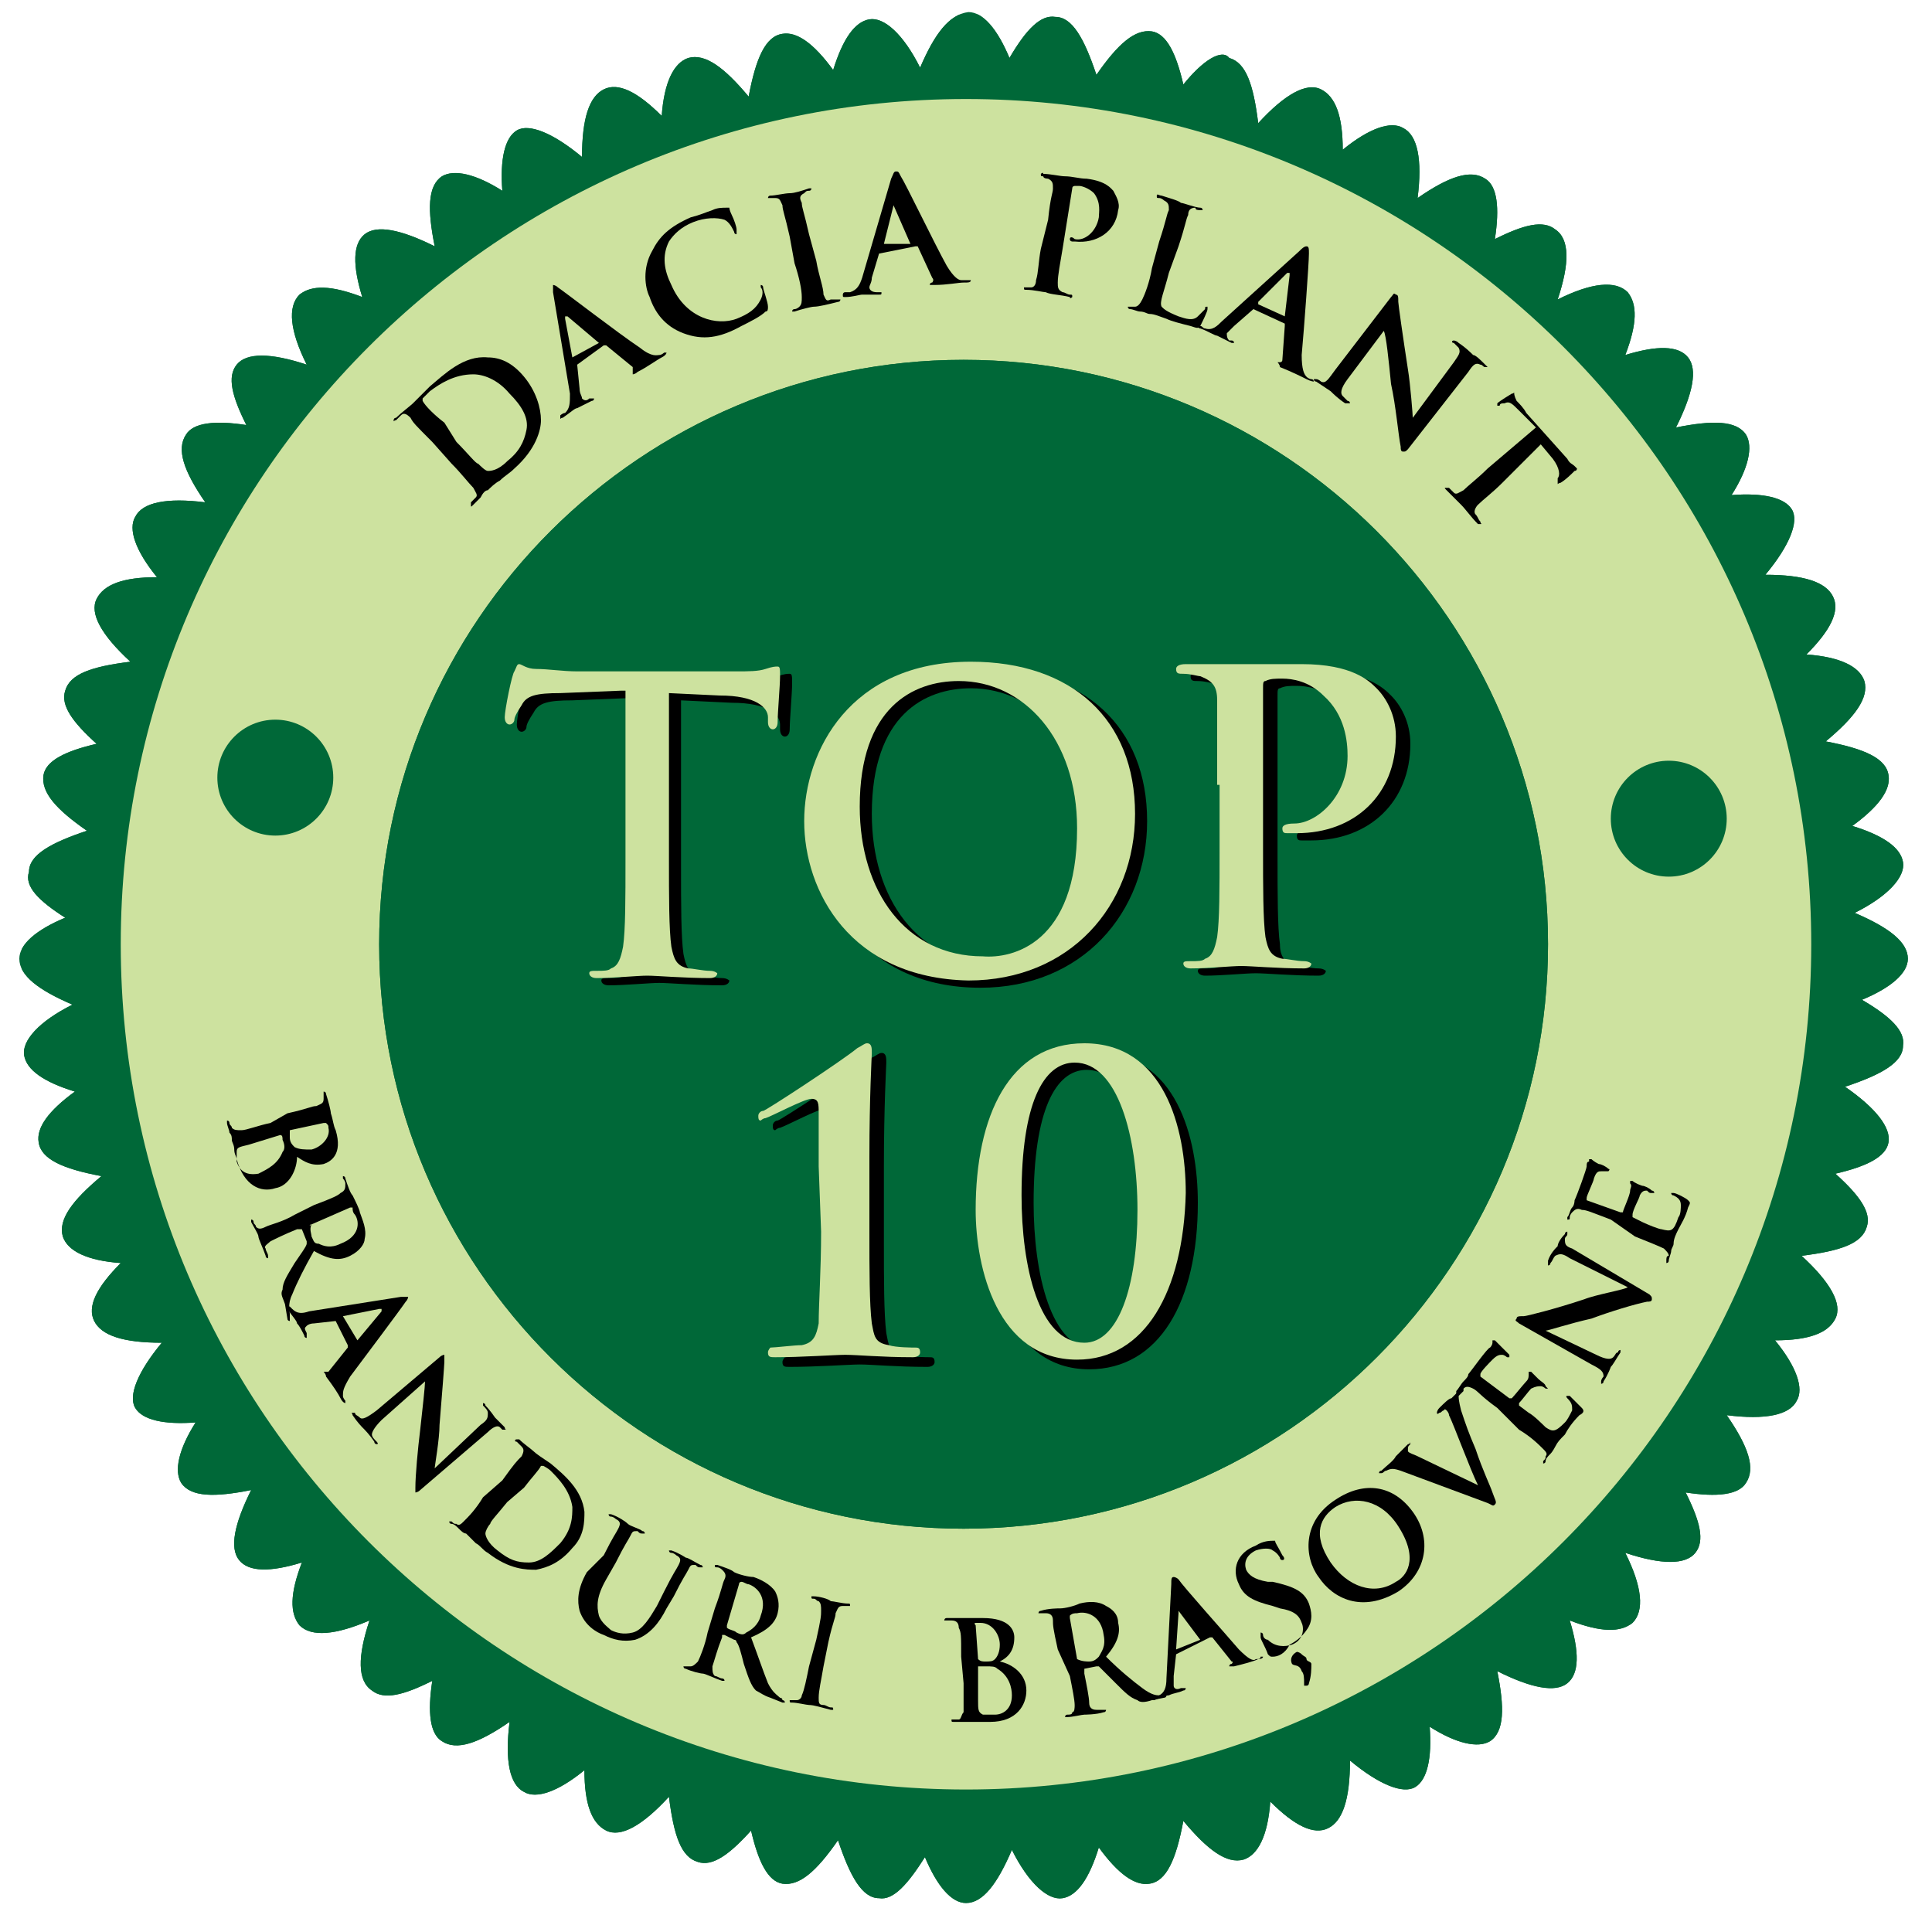
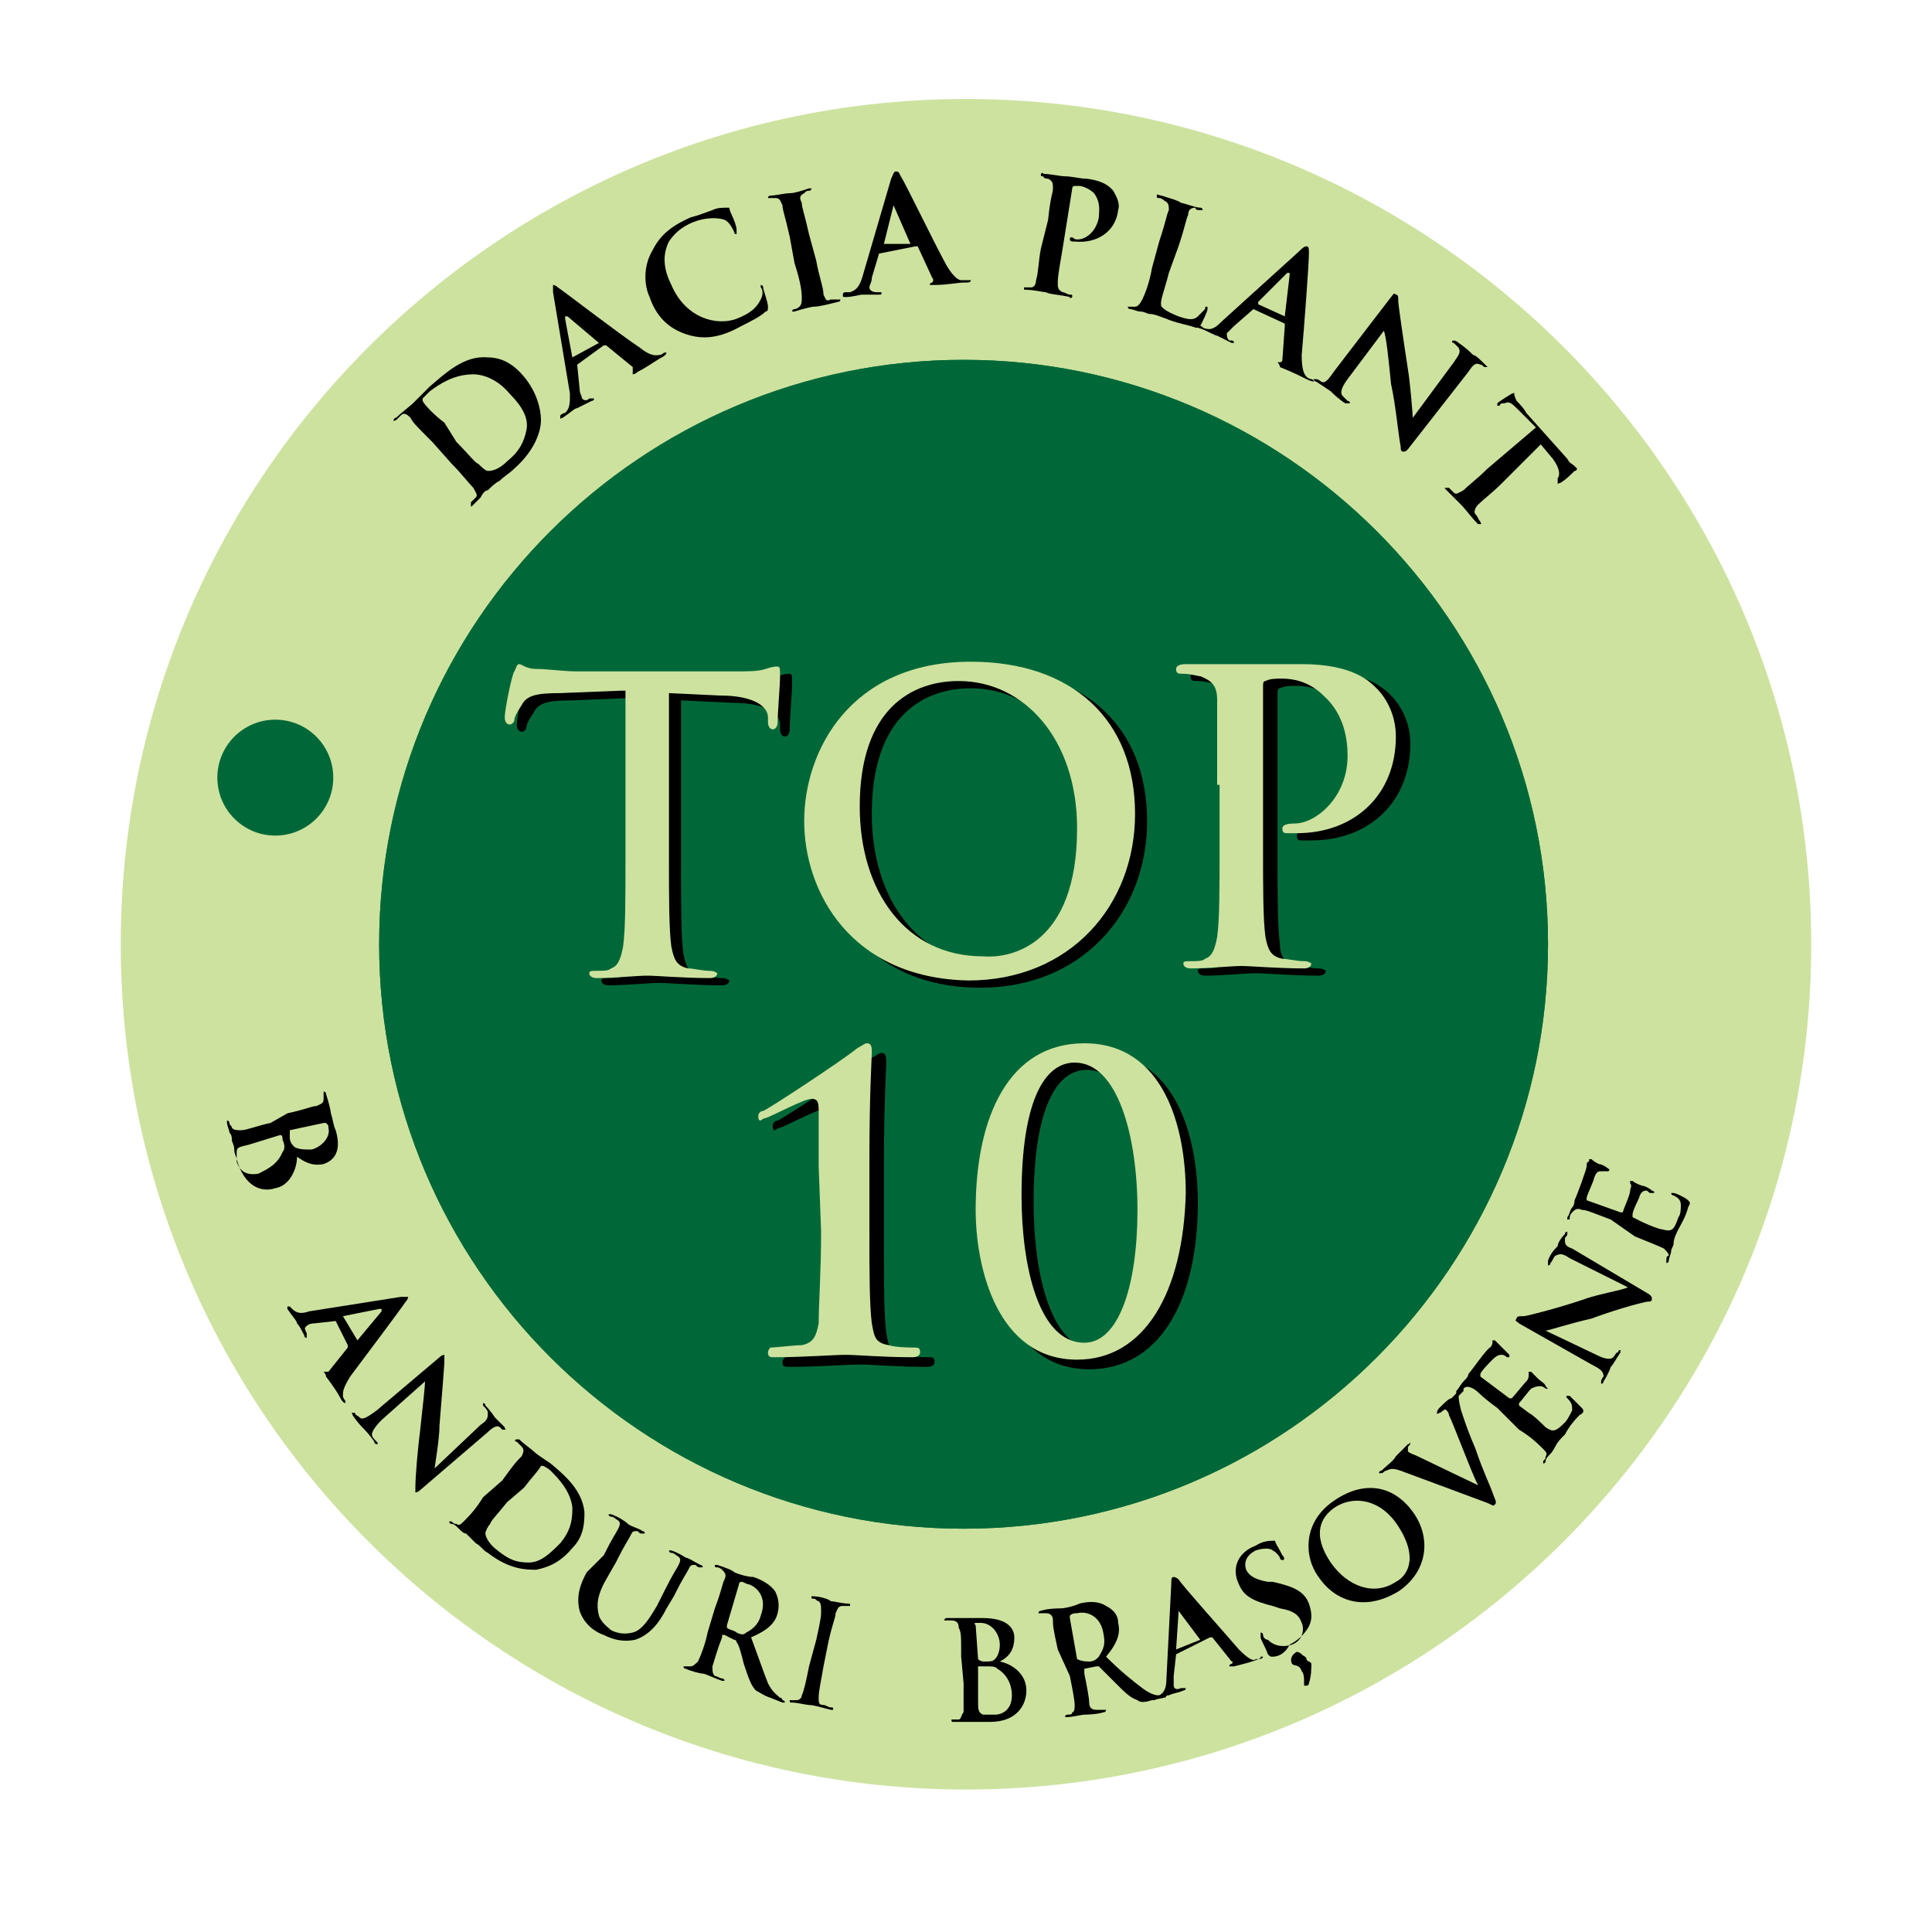
<svg xmlns="http://www.w3.org/2000/svg" xmlns:xlink="http://www.w3.org/1999/xlink" version="1.1" id="Layer_1" x="0px" y="0px" viewBox="0 0 80 80" style="enable-background:new 0 0 80 80;" xml:space="preserve">
  <style type="text/css">
	.st0{clip-path:url(#SVGID_2_);fill:#006838;}
	.st1{fill:#CDE29F;}
	.st2{clip-path:url(#SVGID_4_);fill:#006838;}
	.st3{fill:#006838;}
</style>
  <g>
    <g>
      <defs>
-         <path id="SVGID_1_" d="M38.1,2.8c-0.7-1.4-1.5-2.1-2.1-2c-0.6,0.1-1.1,0.8-1.5,2.1c-0.8-1.1-1.5-1.6-2.1-1.5     c-0.7,0.1-1.1,1-1.4,2.6c-1-1.2-1.8-1.8-2.5-1.6c-0.6,0.2-1,1-1.1,2.4c-1-1-1.8-1.4-2.4-1.1c-0.6,0.3-0.9,1.2-0.9,2.8     c-1.2-1-2.2-1.4-2.7-1.1c-0.5,0.3-0.7,1.2-0.6,2.5c-1.1-0.7-2-0.9-2.5-0.6c-0.6,0.4-0.6,1.4-0.3,2.9c-1.4-0.7-2.4-0.9-2.9-0.5     c-0.5,0.4-0.5,1.3-0.1,2.6c-1.3-0.5-2.1-0.5-2.6-0.1c-0.5,0.5-0.4,1.5,0.3,2.9c-1.5-0.5-2.5-0.5-2.9,0c-0.4,0.5-0.2,1.3,0.4,2.5     c-1.3-0.2-2.2-0.1-2.5,0.4c-0.4,0.6-0.1,1.5,0.8,2.8c-1.6-0.2-2.6,0-2.9,0.6c-0.3,0.5,0,1.4,0.9,2.5c-1.4,0-2.2,0.3-2.5,0.9     c-0.3,0.6,0.2,1.5,1.4,2.6c-1.6,0.2-2.5,0.5-2.7,1.2c-0.2,0.6,0.3,1.3,1.3,2.2c-1.3,0.3-2.1,0.7-2.2,1.3     c-0.1,0.7,0.5,1.4,1.8,2.3c-1.5,0.5-2.4,1-2.4,1.7C1,36.7,1.6,37.3,2.7,38c-1.2,0.5-1.9,1.1-1.9,1.7c0,0.7,0.8,1.3,2.2,1.9     c-1.4,0.7-2.1,1.5-2,2.1c0.1,0.6,0.8,1.1,2.1,1.5c-1.1,0.8-1.6,1.5-1.5,2.1c0.1,0.7,1,1.1,2.6,1.4c-1.2,1-1.8,1.8-1.6,2.5     c0.2,0.6,1,1,2.4,1.1c-1,1-1.4,1.8-1.1,2.4c0.3,0.6,1.2,0.9,2.8,0.9c-1,1.2-1.4,2.2-1.1,2.7c0.3,0.5,1.2,0.7,2.5,0.6     c-0.7,1.1-0.9,2-0.6,2.5c0.4,0.6,1.4,0.6,2.9,0.3c-0.7,1.4-0.9,2.4-0.5,2.9c0.4,0.5,1.3,0.5,2.6,0.1c-0.5,1.3-0.5,2.1-0.1,2.6     c0.5,0.5,1.5,0.4,2.9-0.2c-0.5,1.5-0.5,2.5,0.1,2.9c0.5,0.4,1.3,0.2,2.5-0.4c-0.2,1.3-0.1,2.2,0.4,2.5c0.6,0.4,1.5,0.1,2.8-0.8     c-0.2,1.6,0,2.6,0.6,2.9c0.5,0.3,1.4,0,2.5-0.9c0,1.4,0.3,2.2,0.9,2.5c0.6,0.3,1.5-0.2,2.6-1.4c0.2,1.6,0.5,2.5,1.2,2.7     c0.6,0.2,1.3-0.3,2.2-1.3c0.3,1.3,0.7,2.1,1.3,2.2c0.7,0.1,1.4-0.5,2.3-1.8c0.5,1.5,1,2.4,1.7,2.4c0.6,0.1,1.2-0.6,1.9-1.7     c0.5,1.2,1.1,1.9,1.7,1.9c0.7,0,1.3-0.8,1.9-2.2c0.7,1.4,1.5,2.1,2.1,2c0.6-0.1,1.1-0.8,1.5-2.1c0.8,1.1,1.5,1.6,2.1,1.5     c0.7-0.1,1.1-1,1.4-2.6c1,1.2,1.8,1.8,2.5,1.6c0.6-0.2,1-1,1.1-2.4c1,1,1.8,1.4,2.4,1.1c0.6-0.3,0.9-1.2,0.9-2.8     c1.2,1,2.2,1.4,2.7,1.1c0.5-0.3,0.7-1.2,0.6-2.5c1.1,0.7,2,0.9,2.5,0.6c0.6-0.4,0.6-1.4,0.3-2.9c1.4,0.7,2.4,0.9,2.9,0.5     c0.5-0.4,0.5-1.3,0.1-2.6c1.3,0.5,2.1,0.5,2.6,0.1c0.5-0.5,0.4-1.5-0.3-2.9c1.5,0.5,2.5,0.5,2.9,0c0.4-0.5,0.2-1.3-0.4-2.5     c1.3,0.2,2.2,0.1,2.5-0.4c0.4-0.6,0.1-1.5-0.8-2.8c1.6,0.2,2.6,0,2.9-0.6c0.3-0.5,0-1.4-0.9-2.5c1.4,0,2.2-0.3,2.5-0.9     c0.3-0.6-0.2-1.5-1.4-2.6c1.6-0.2,2.5-0.5,2.7-1.2c0.2-0.6-0.3-1.3-1.3-2.2c1.3-0.3,2.1-0.7,2.2-1.3c0.1-0.6-0.5-1.4-1.8-2.3     c1.5-0.5,2.4-1,2.4-1.7c0.1-0.6-0.5-1.2-1.7-1.9c1.2-0.5,1.9-1.1,1.9-1.7c0-0.7-0.8-1.3-2.2-1.9c1.4-0.7,2.1-1.5,2-2.1     c-0.1-0.6-0.8-1.1-2.1-1.5c1.1-0.8,1.6-1.5,1.5-2.1c-0.1-0.7-1-1.1-2.6-1.4c1.2-1,1.8-1.8,1.6-2.5c-0.2-0.6-1-1-2.4-1.1     c1-1,1.4-1.8,1.1-2.4c-0.3-0.6-1.2-0.9-2.8-0.9c1-1.2,1.4-2.2,1.1-2.7c-0.3-0.5-1.2-0.7-2.5-0.6c0.7-1.1,0.9-2,0.6-2.5     c-0.4-0.6-1.4-0.6-2.9-0.3c0.7-1.4,0.9-2.4,0.5-2.9c-0.4-0.5-1.3-0.5-2.6-0.1c0.5-1.3,0.5-2.1,0.1-2.6c-0.5-0.5-1.5-0.4-2.9,0.3     c0.5-1.5,0.5-2.5-0.1-2.9c-0.5-0.4-1.3-0.2-2.5,0.4c0.2-1.3,0.1-2.2-0.4-2.5c-0.6-0.4-1.5-0.1-2.8,0.8c0.2-1.6,0-2.6-0.6-2.9     c-0.5-0.3-1.4,0-2.5,0.9c0-1.4-0.3-2.2-0.9-2.5c-0.6-0.3-1.5,0.2-2.6,1.4c-0.2-1.6-0.5-2.5-1.2-2.7C50.6,2,49.8,2.5,49,3.5     c-0.3-1.3-0.7-2.1-1.3-2.2c-0.7-0.1-1.4,0.5-2.3,1.8c-0.5-1.5-1-2.4-1.7-2.4c-0.6-0.1-1.2,0.5-1.9,1.7c-0.5-1.2-1.1-1.9-1.7-1.9     C39.3,0.6,38.7,1.4,38.1,2.8" />
-       </defs>
+         </defs>
      <use xlink:href="#SVGID_1_" style="overflow:visible;fill:#006838;" />
      <clipPath id="SVGID_2_">
        <use xlink:href="#SVGID_1_" style="overflow:visible;" />
      </clipPath>
      <rect x="0.9" y="0.6" class="st0" width="78.3" height="78.3" />
    </g>
    <path class="st1" d="M75,39.1c0,19.3-15.7,35-35,35c-19.3,0-35-15.7-35-35c0-19.3,15.7-35,35-35C59.3,4.1,75,19.8,75,39.1" />
    <g>
      <defs>
        <path id="SVGID_3_" d="M15.7,39.1c0,13.4,10.9,24.2,24.2,24.2c13.4,0,24.2-10.9,24.2-24.2c0-13.4-10.9-24.2-24.2-24.2     C26.6,14.9,15.7,25.7,15.7,39.1" />
      </defs>
      <use xlink:href="#SVGID_3_" style="overflow:visible;fill:#006838;" />
      <clipPath id="SVGID_4_">
        <use xlink:href="#SVGID_3_" style="overflow:visible;" />
      </clipPath>
      <rect x="15.7" y="14.9" class="st2" width="48.5" height="48.5" />
    </g>
    <g>
      <path d="M17.9,18.3c-0.7-0.7-0.8-0.8-0.9-1c-0.2-0.2-0.3-0.2-0.4-0.1c0,0-0.1,0.1-0.2,0.2c-0.1,0-0.1,0.1-0.1,0c0,0,0-0.1,0.1-0.1    c0.2-0.2,0.6-0.5,0.7-0.6c0.1-0.1,0.4-0.4,0.7-0.7c0.6-0.5,1.4-1.3,2.4-1.2c0.5,0,1,0.2,1.5,0.8c0.5,0.6,0.7,1.3,0.7,1.8    c0,0.4-0.2,1.2-1.1,2c-0.2,0.2-0.4,0.3-0.6,0.5c-0.2,0.1-0.4,0.3-0.5,0.4c-0.1,0-0.2,0.1-0.3,0.3c-0.1,0.1-0.2,0.2-0.3,0.3    c-0.1,0.1-0.1,0.1-0.1,0c0,0,0-0.1,0-0.1c0.1-0.1,0.1-0.1,0.2-0.2c0.1-0.1,0-0.2-0.1-0.4c-0.2-0.2-0.5-0.6-0.9-1L17.9,18.3z     M18.9,18.3c0.5,0.5,0.8,0.9,0.9,0.9c0.1,0.1,0.3,0.3,0.4,0.3c0.1,0,0.4,0,0.8-0.4c0.5-0.4,0.7-0.8,0.8-1.3c0.1-0.5-0.2-1-0.7-1.5    c-0.5-0.6-1.1-0.8-1.5-0.8c-0.8,0-1.4,0.4-1.8,0.7c-0.1,0.1-0.3,0.3-0.3,0.3c0,0.1,0,0.1,0,0.1c0.1,0.2,0.5,0.6,0.9,0.9L18.9,18.3    z" />
      <path d="M23.9,15.1C23.8,15.1,23.8,15.1,23.9,15.1l0.1,1c0,0.2,0.1,0.3,0.1,0.4c0.1,0.1,0.2,0.1,0.3,0l0.1,0c0.1,0,0.1,0,0.1,0    c0,0,0,0.1-0.1,0.1c-0.2,0.1-0.4,0.2-0.6,0.3c-0.1,0-0.3,0.2-0.6,0.4c-0.1,0-0.1,0.1-0.1,0c0,0,0-0.1,0-0.1c0,0,0.1-0.1,0.2-0.1    c0.2-0.2,0.2-0.4,0.2-0.8l-0.7-4.2c0-0.2,0-0.3,0-0.3c0,0,0.1,0,0.2,0.1c0.3,0.2,2.5,1.9,3.4,2.5c0.5,0.4,0.7,0.3,0.8,0.3    c0.1,0,0.2-0.1,0.2-0.1c0,0,0.1,0,0.1,0c0,0,0,0.1-0.2,0.2c-0.2,0.1-0.6,0.4-1,0.6c-0.1,0.1-0.2,0.1-0.2,0.1c0,0,0-0.1,0-0.1    c0,0,0-0.1,0-0.2l-1.1-0.9c0,0-0.1,0-0.1,0L23.9,15.1z M24.8,14.2C24.8,14.1,24.8,14.1,24.8,14.2l-1.3-1.1c0,0,0,0-0.1,0    c0,0,0,0,0,0.1l0.3,1.6c0,0,0,0,0,0L24.8,14.2z" />
      <path d="M28.3,13.8c-0.8-0.3-1.2-0.9-1.4-1.5c-0.2-0.4-0.3-1.2,0.1-1.9c0.3-0.6,0.7-1,1.6-1.4c0.4-0.1,0.6-0.2,0.9-0.3    c0.2-0.1,0.4-0.1,0.6-0.1c0.1,0,0.1,0,0.1,0c0,0,0,0.1,0.1,0.3c0.1,0.2,0.2,0.5,0.2,0.6c0,0.1,0,0.1,0,0.2c0,0-0.1,0-0.1-0.1    c-0.1-0.2-0.2-0.4-0.4-0.5c-0.3-0.1-0.8-0.1-1.3,0.1c-0.5,0.2-0.8,0.5-1,0.8c-0.3,0.6-0.2,1.2,0.1,1.8c0.6,1.4,1.9,1.7,2.7,1.4    c0.5-0.2,0.8-0.4,1-0.8c0.1-0.2,0.1-0.4,0-0.5c0-0.1,0-0.1,0-0.1c0,0,0.1,0,0.1,0.1c0,0.1,0.2,0.6,0.2,0.8c0,0.1,0,0.2-0.1,0.2    c-0.2,0.2-0.6,0.4-1,0.6C29.8,14,29.1,14.1,28.3,13.8z" />
      <path d="M32.7,9.8c-0.2-0.9-0.3-1.1-0.3-1.3c-0.1-0.2-0.1-0.3-0.3-0.3c-0.1,0-0.2,0-0.2,0c-0.1,0-0.1,0-0.1,0c0,0,0-0.1,0.1-0.1    C32.1,8.1,32.5,8,32.7,8c0.2,0,0.5-0.1,0.8-0.2c0.1,0,0.1,0,0.1,0c0,0,0,0.1-0.1,0.1c-0.1,0-0.1,0-0.2,0.1    c-0.2,0.1-0.2,0.2-0.1,0.4c0,0.2,0.1,0.4,0.3,1.3l0.3,1.1c0.1,0.6,0.3,1.1,0.3,1.4c0.1,0.2,0.1,0.3,0.3,0.2c0.1,0,0.2,0,0.3,0    c0.1,0,0.1,0,0.1,0c0,0,0,0.1-0.1,0.1c-0.4,0.1-0.8,0.2-1,0.2c-0.1,0-0.5,0.1-0.8,0.2c-0.1,0-0.1,0-0.1,0c0,0,0-0.1,0.1-0.1    c0.1,0,0.2-0.1,0.2-0.1c0.1-0.1,0.1-0.2,0.1-0.4c0-0.3-0.1-0.8-0.3-1.4L32.7,9.8z" />
      <path d="M36.4,10.5C36.4,10.5,36.4,10.5,36.4,10.5l-0.3,1c0,0.2-0.1,0.3-0.1,0.4c0,0.1,0.1,0.2,0.3,0.2l0.1,0c0.1,0,0.1,0,0.1,0    c0,0.1,0,0.1-0.1,0.1c-0.2,0-0.5,0-0.7,0c-0.1,0-0.4,0.1-0.7,0.1c-0.1,0-0.1,0-0.1-0.1c0,0,0-0.1,0.1-0.1c0.1,0,0.1,0,0.2,0    c0.3-0.1,0.4-0.3,0.5-0.6l1.2-4.1c0.1-0.2,0.1-0.3,0.2-0.3c0.1,0,0.1,0,0.2,0.2c0.2,0.3,1.4,2.8,1.9,3.7c0.3,0.5,0.5,0.6,0.6,0.6    c0.1,0,0.2,0,0.3,0c0.1,0,0.1,0,0.1,0c0,0.1-0.1,0.1-0.3,0.1c-0.2,0-0.7,0.1-1.2,0.1c-0.1,0-0.2,0-0.2,0c0,0,0-0.1,0.1-0.1    c0,0,0.1-0.1,0-0.2l-0.6-1.3c0,0,0,0-0.1,0L36.4,10.5z M37.7,10.1C37.7,10.1,37.7,10,37.7,10.1L37,8.5c0,0,0-0.1,0-0.1    c0,0,0,0,0,0.1l-0.4,1.6c0,0,0,0,0,0L37.7,10.1z" />
      <path d="M43.4,9.1c0.1-1,0.2-1.1,0.2-1.3c0-0.2,0-0.3-0.2-0.4c0,0-0.2,0-0.2-0.1c-0.1,0-0.1,0-0.1-0.1c0,0,0.1-0.1,0.1,0    c0.3,0,0.7,0.1,0.9,0.1c0.3,0,0.6,0.1,0.9,0.1c0.8,0.1,1,0.4,1.1,0.5c0.1,0.2,0.3,0.5,0.2,0.8c-0.1,0.9-0.9,1.4-1.8,1.3    c0,0-0.1,0-0.1,0c0,0-0.1,0-0.1-0.1c0-0.1,0.1-0.1,0.2,0c0.4,0.1,0.9-0.3,1-0.9c0-0.2,0.1-0.6-0.2-1c-0.2-0.2-0.5-0.3-0.6-0.3    c-0.1,0-0.2,0-0.2,0c0,0-0.1,0-0.1,0.1L44,10.3c-0.1,0.6-0.2,1.1-0.2,1.4c0,0.2,0,0.3,0.2,0.4c0.1,0,0.2,0.1,0.3,0.1    c0.1,0,0.1,0,0.1,0.1c0,0-0.1,0.1-0.1,0c-0.4-0.1-0.8-0.1-1-0.2c-0.1,0-0.5-0.1-0.8-0.1c-0.1,0-0.1,0-0.1-0.1c0,0,0,0,0.1,0    c0.1,0,0.2,0,0.2,0c0.1,0,0.2-0.1,0.2-0.3c0.1-0.3,0.1-0.8,0.2-1.3L43.4,9.1z" />
      <path d="M48.4,11.3c-0.2,0.8-0.4,1.2-0.3,1.4c0.1,0.1,0.2,0.2,0.7,0.4c0.3,0.1,0.6,0.2,0.8,0c0.1-0.1,0.2-0.2,0.3-0.3    c0-0.1,0-0.1,0.1-0.1c0,0,0,0,0,0.1c0,0.1-0.2,0.5-0.3,0.7c-0.1,0.1-0.1,0.1-0.4,0c-0.4-0.1-0.8-0.2-1-0.3    c-0.3-0.1-0.5-0.2-0.7-0.2c-0.1,0-0.2-0.1-0.4-0.1c-0.1,0-0.3-0.1-0.4-0.1c-0.1,0-0.1-0.1-0.1-0.1c0,0,0,0,0.1,0    c0.1,0,0.2,0,0.2,0c0.1,0,0.2-0.1,0.3-0.3c0.1-0.2,0.3-0.7,0.4-1.3L48,10c0.3-0.9,0.3-1.1,0.4-1.3c0-0.2,0-0.3-0.2-0.4    c0,0-0.1-0.1-0.2-0.1c-0.1,0-0.1,0-0.1-0.1s0.1,0,0.2,0c0.3,0.1,0.7,0.2,0.8,0.3c0.1,0,0.6,0.2,0.8,0.2c0.1,0,0.1,0.1,0.1,0.1    c0,0-0.1,0-0.1,0c-0.1,0-0.2,0-0.2-0.1c-0.2,0-0.3,0.1-0.3,0.3c-0.1,0.2-0.1,0.4-0.4,1.3L48.4,11.3z" />
      <path d="M51.9,12.8C51.9,12.8,51.9,12.8,51.9,12.8l-0.8,0.7c-0.1,0.1-0.2,0.2-0.3,0.3c0,0.1,0,0.2,0.1,0.3l0.1,0    c0.1,0,0.1,0.1,0.1,0.1c0,0-0.1,0-0.1,0c-0.2-0.1-0.4-0.2-0.6-0.3c-0.1,0-0.4-0.2-0.7-0.3c-0.1,0-0.1-0.1-0.1-0.1c0,0,0,0,0.1,0    c0.1,0,0.1,0.1,0.2,0.1c0.3,0.1,0.5-0.1,0.7-0.3l3.2-2.9c0.1-0.1,0.2-0.2,0.3-0.2c0.1,0,0.1,0.1,0.1,0.3c0,0.4-0.2,3.1-0.3,4.2    c0,0.6,0.1,0.8,0.2,0.9c0.1,0.1,0.2,0.1,0.2,0.1c0,0,0.1,0,0.1,0.1c0,0-0.1,0-0.3-0.1c-0.2-0.1-0.6-0.3-1.1-0.5    C53,15.1,52.9,15,52.9,15c0,0,0,0,0.1,0c0,0,0.1,0,0.1-0.1l0.1-1.4c0,0,0-0.1,0-0.1L51.9,12.8z M53.2,13.1    C53.3,13.1,53.3,13.1,53.2,13.1l0.2-1.7c0,0,0-0.1,0-0.1c0,0,0,0-0.1,0l-1.2,1.2c0,0,0,0,0,0.1L53.2,13.1z" />
      <path d="M55.8,15.7c-0.3,0.4-0.3,0.6-0.2,0.7c0.1,0.1,0.2,0.2,0.2,0.2c0.1,0,0.1,0.1,0.1,0.1c0,0-0.1,0-0.2,0    c-0.3-0.2-0.5-0.4-0.6-0.5c0,0-0.3-0.2-0.6-0.4c-0.1,0-0.1-0.1-0.1-0.1c0,0,0.1,0,0.1,0c0.1,0,0.2,0.1,0.2,0.1    c0.2,0.1,0.3-0.1,0.6-0.5l2.3-3c0.1-0.1,0.1-0.2,0.2-0.1c0.1,0,0.1,0.1,0.1,0.3c0,0.1,0.2,1.5,0.4,2.8c0.1,0.6,0.2,1.9,0.2,2l0,0    l1.7-2.3c0.2-0.3,0.3-0.4,0.2-0.6c-0.1-0.1-0.2-0.2-0.2-0.2c-0.1,0-0.1-0.1,0-0.1c0,0,0.1,0,0.2,0.1c0.3,0.2,0.5,0.4,0.6,0.5    c0.1,0,0.3,0.2,0.5,0.4c0.1,0.1,0.1,0.1,0.1,0.1c0,0-0.1,0-0.1,0c-0.1,0-0.1-0.1-0.2-0.1c-0.2-0.1-0.3,0-0.5,0.3l-2.5,3.2    c-0.1,0.1-0.1,0.1-0.2,0.1c-0.1,0-0.1-0.1-0.1-0.2c-0.1-0.5-0.2-1.7-0.4-2.6c-0.1-1-0.2-2-0.3-2.2l0,0L55.8,15.7z" />
      <path d="M63.6,17.7L62.9,17c-0.3-0.3-0.4-0.4-0.6-0.3c-0.1,0-0.2,0-0.2,0.1c0,0-0.1,0-0.1,0c0,0,0-0.1,0-0.1    c0.1-0.1,0.6-0.4,0.6-0.4c0.1,0,0.1-0.1,0.1,0c0,0,0,0.1,0.1,0.3c0.1,0.1,0.3,0.3,0.4,0.5l1.7,1.9c0.1,0.2,0.2,0.2,0.3,0.3    c0.1,0.1,0.1,0.1,0.1,0.1c0,0,0,0.1-0.1,0.1c-0.1,0.1-0.4,0.4-0.6,0.5c-0.1,0-0.1,0.1-0.1,0c0,0,0-0.1,0-0.1l0-0.1    c0.1-0.1,0.1-0.4-0.2-0.8l-0.5-0.6L62.2,20c-0.4,0.4-0.8,0.7-1,0.9c-0.1,0.1-0.2,0.3-0.1,0.4c0.1,0.1,0.1,0.2,0.2,0.3    c0,0.1,0.1,0.1,0,0.1c0,0-0.1,0-0.1,0c-0.3-0.3-0.5-0.6-0.7-0.8c-0.1-0.1-0.4-0.4-0.6-0.6c-0.1-0.1-0.1-0.1,0-0.1c0,0,0.1,0,0.1,0    c0.1,0.1,0.1,0.1,0.2,0.2c0.1,0.1,0.2,0,0.4-0.1c0.2-0.2,0.6-0.5,1-0.9L63.6,17.7z" />
    </g>
    <g>
      <path d="M11.9,46.1c0.9-0.2,1-0.3,1.2-0.3c0.2-0.1,0.3-0.1,0.3-0.3c0,0,0-0.1,0-0.2c0-0.1,0-0.1,0-0.1c0,0,0.1,0,0.1,0.1    c0.1,0.3,0.2,0.7,0.2,0.8c0.1,0.3,0.1,0.5,0.2,0.7c0.3,1-0.2,1.3-0.5,1.4c-0.5,0.1-0.8-0.1-1.1-0.3c0,0.5-0.3,1.2-0.9,1.3    c-0.6,0.2-1.3-0.1-1.6-1.2c0-0.1-0.1-0.2-0.1-0.4c0-0.2-0.1-0.3-0.1-0.4c0-0.1,0-0.2-0.1-0.3c0-0.1-0.1-0.3-0.1-0.4    c0-0.1,0-0.1,0-0.1c0,0,0.1,0,0.1,0.1c0,0.1,0.1,0.1,0.1,0.2c0.1,0.1,0.2,0.1,0.4,0.1c0.2,0,0.7-0.2,1.2-0.3L11.9,46.1z     M11.7,47.7c0.1-0.1,0.1-0.3,0-0.5c0-0.1,0-0.2-0.1-0.2c0,0,0,0,0,0l-1.3,0.4c-0.4,0.1-0.5,0.1-0.5,0.3c0,0.2,0,0.3,0,0.4    c0.1,0.3,0.3,0.6,0.9,0.5C11.1,48.4,11.5,48.2,11.7,47.7z M12,46.8C11.9,46.8,11.9,46.8,12,46.8c0,0.1,0,0.2,0,0.3    c0,0.2,0.1,0.3,0.2,0.4c0.2,0.1,0.4,0.1,0.7,0.1c0.4-0.1,0.8-0.5,0.7-0.9c0-0.1,0-0.1-0.1-0.2c0,0,0,0-0.1,0L12,46.8z" />
-       <path d="M13,49.9c0.8-0.3,1-0.4,1.1-0.5c0.2-0.1,0.2-0.2,0.2-0.4c0,0,0-0.1-0.1-0.2c0-0.1,0-0.1,0-0.1s0.1,0,0.1,0.1    c0.1,0.3,0.2,0.6,0.3,0.7c0.1,0.2,0.3,0.6,0.3,0.7c0.1,0.3,0.3,0.7,0.2,1.1c0,0.2-0.2,0.5-0.6,0.7c-0.4,0.2-0.8,0.2-1.5-0.2    c-0.4,0.7-0.7,1.3-0.9,1.8c-0.2,0.4-0.1,0.7-0.1,0.8c0,0.1,0,0.1,0,0.2c0,0,0,0.1,0,0.1c0,0-0.1,0-0.1-0.1L11.8,54    c-0.1-0.3-0.2-0.4-0.1-0.6c0-0.3,0.2-0.6,0.5-1.1c0.2-0.3,0.5-0.7,0.5-0.8c0,0,0-0.1,0-0.1l-0.2-0.5c0,0,0,0-0.1,0l-0.1,0    c-0.5,0.2-0.9,0.4-1.1,0.5c-0.1,0.1-0.3,0.2-0.2,0.3c0,0.1,0.1,0.2,0.1,0.3c0,0,0,0.1,0,0.1c0,0-0.1,0-0.1-0.1    c-0.1-0.3-0.3-0.7-0.3-0.8c0-0.1-0.2-0.4-0.3-0.6c0-0.1,0-0.1,0-0.1c0,0,0.1,0,0.1,0.1c0,0.1,0.1,0.1,0.1,0.2    c0.1,0.1,0.2,0.1,0.4,0c0.2-0.1,0.7-0.2,1.2-0.5L13,49.9z M12.9,50.7C12.8,50.7,12.8,50.8,12.9,50.7c-0.1,0.2,0,0.4,0,0.5    c0.1,0.2,0.1,0.3,0.3,0.3c0.2,0.1,0.5,0.2,0.9,0c0.8-0.3,0.8-0.9,0.6-1.2c-0.1-0.1-0.1-0.2-0.1-0.3c0,0-0.1,0-0.1,0L12.9,50.7z" />
      <path d="M13.9,54.7C13.9,54.7,13.9,54.7,13.9,54.7L13,54.8c-0.2,0-0.3,0.1-0.3,0.1c-0.1,0.1-0.1,0.1,0,0.3l0,0.1    c0,0.1,0,0.1,0,0.1c0,0-0.1,0-0.1-0.1c-0.1-0.2-0.2-0.4-0.3-0.5c0-0.1-0.2-0.3-0.4-0.6c0-0.1,0-0.1,0-0.1c0,0,0.1,0,0.1,0    c0,0,0.1,0.1,0.1,0.1c0.2,0.2,0.4,0.2,0.7,0.1l3.8-0.6c0.2,0,0.3,0,0.3,0c0,0,0,0.1-0.1,0.2c-0.2,0.3-1.7,2.3-2.3,3.1    c-0.3,0.5-0.3,0.6-0.3,0.8c0,0.1,0.1,0.2,0.1,0.2c0,0,0,0.1,0,0.1c0,0-0.1,0-0.2-0.2c-0.1-0.2-0.3-0.5-0.6-0.9    c0-0.1-0.1-0.2-0.1-0.2c0,0,0.1,0,0.1,0c0,0,0.1,0,0.1,0l0.8-1c0,0,0,0,0-0.1L13.9,54.7z M14.8,55.5    C14.8,55.6,14.8,55.6,14.8,55.5l1-1.2c0,0,0,0,0-0.1c0,0,0,0-0.1,0l-1.5,0.3c0,0,0,0,0,0L14.8,55.5z" />
      <path d="M15.8,58.8c-0.3,0.3-0.4,0.5-0.4,0.6c0,0.1,0.1,0.2,0.2,0.3c0,0,0.1,0.1,0,0.1c0,0-0.1,0-0.1-0.1    c-0.2-0.3-0.4-0.5-0.5-0.6c0,0-0.2-0.2-0.4-0.5c0-0.1-0.1-0.1,0-0.1c0,0,0.1,0,0.1,0c0,0.1,0.1,0.1,0.2,0.2c0.1,0.1,0.3,0,0.7-0.3    l2.6-2.2c0.1-0.1,0.2-0.1,0.2-0.1c0,0,0,0.1,0,0.3c0,0.1-0.1,1.4-0.2,2.6c0,0.6-0.2,1.7-0.2,1.8l0,0l1.9-1.8    c0.3-0.2,0.3-0.3,0.3-0.5c0-0.1-0.1-0.2-0.2-0.3c0-0.1,0-0.1,0-0.1c0,0,0.1,0,0.1,0.1c0.2,0.2,0.4,0.5,0.4,0.5    c0,0,0.2,0.2,0.4,0.4c0,0.1,0.1,0.1,0,0.1c0,0-0.1,0-0.1,0c0,0-0.1-0.1-0.1-0.1c-0.1-0.1-0.3,0-0.5,0.2l-2.8,2.4    c-0.1,0.1-0.2,0.1-0.2,0.1c0,0,0-0.1,0-0.2c0-0.5,0.1-1.6,0.2-2.4c0.1-0.9,0.2-1.8,0.2-2l0,0L15.8,58.8z" />
      <path d="M20.8,61.3c0.5-0.7,0.6-0.8,0.8-1c0.1-0.2,0.1-0.3,0-0.4c0,0-0.1-0.1-0.2-0.2c-0.1,0-0.1-0.1,0-0.1c0,0,0.1,0,0.1,0    c0.2,0.2,0.5,0.4,0.6,0.5c0.1,0.1,0.4,0.3,0.7,0.5c0.6,0.5,1.3,1.1,1.4,2c0,0.4,0,1-0.5,1.5c-0.5,0.6-1,0.8-1.5,0.9    c-0.4,0-1.1,0-2-0.7c-0.2-0.1-0.3-0.3-0.5-0.4c-0.2-0.2-0.3-0.3-0.4-0.4c-0.1,0-0.2-0.1-0.3-0.2c-0.1-0.1-0.2-0.2-0.3-0.2    c-0.1,0-0.1-0.1-0.1-0.1c0,0,0,0,0.1,0c0.1,0.1,0.1,0.1,0.2,0.1c0.1,0.1,0.2,0,0.3-0.1c0.2-0.2,0.5-0.5,0.8-1L20.8,61.3z M21,62.2    c-0.4,0.5-0.7,0.8-0.7,0.9c-0.1,0.1-0.2,0.3-0.2,0.4c0,0.1,0.1,0.4,0.5,0.7c0.5,0.4,0.8,0.5,1.3,0.5c0.5,0,0.9-0.4,1.3-0.8    c0.5-0.6,0.5-1.1,0.5-1.5c-0.1-0.7-0.6-1.2-0.9-1.5c-0.1-0.1-0.3-0.2-0.3-0.2c-0.1,0-0.1,0-0.1,0c-0.1,0.2-0.4,0.5-0.7,0.9    L21,62.2z" />
      <path d="M25,64.4c0.4-0.8,0.5-0.9,0.6-1.1c0.1-0.2,0.1-0.3-0.1-0.4c0,0-0.1-0.1-0.2-0.1c-0.1,0-0.1-0.1-0.1-0.1c0,0,0.1,0,0.1,0    c0.3,0.1,0.6,0.3,0.7,0.4c0.1,0.1,0.5,0.2,0.6,0.3c0.1,0,0.1,0.1,0.1,0.1c0,0-0.1,0-0.1,0c-0.1,0-0.1,0-0.2-0.1    c-0.2,0-0.2,0-0.3,0.2c-0.1,0.2-0.2,0.3-0.6,1.1l-0.4,0.7c-0.4,0.7-0.4,1.1-0.3,1.5c0.1,0.3,0.4,0.5,0.5,0.6    c0.2,0.1,0.5,0.2,0.9,0.1c0.4-0.1,0.7-0.6,1-1.1l0.3-0.6c0.4-0.8,0.5-0.9,0.6-1.1c0.1-0.2,0.1-0.3-0.1-0.4c0,0-0.1-0.1-0.2-0.1    c-0.1,0-0.1-0.1-0.1-0.1c0,0,0.1,0,0.1,0c0.3,0.1,0.6,0.3,0.6,0.3c0.1,0,0.4,0.2,0.6,0.3c0.1,0,0.1,0.1,0.1,0.1c0,0-0.1,0-0.1,0    c-0.1,0-0.1,0-0.2-0.1c-0.2,0-0.2,0-0.3,0.2c-0.1,0.2-0.2,0.3-0.6,1.1l-0.3,0.5c-0.3,0.6-0.7,1.1-1.3,1.3c-0.5,0.1-0.9,0-1.3-0.2    c-0.3-0.1-0.8-0.4-1-1c-0.1-0.4-0.1-0.9,0.3-1.6L25,64.4z" />
      <path d="M29.6,66.6c0.3-0.8,0.3-1,0.4-1.2c0.1-0.2,0-0.3-0.1-0.4c0,0-0.1-0.1-0.2-0.1c-0.1,0-0.1,0-0.1-0.1c0,0,0.1,0,0.1,0    c0.3,0.1,0.6,0.2,0.7,0.3c0.2,0.1,0.6,0.2,0.8,0.2c0.3,0.1,0.7,0.3,0.9,0.6c0.1,0.2,0.2,0.5,0.1,0.9c-0.1,0.4-0.4,0.7-1.1,1    c0.3,0.8,0.5,1.4,0.7,1.9c0.2,0.4,0.4,0.5,0.5,0.6c0.1,0,0.1,0.1,0.1,0.1c0,0,0.1,0,0.1,0.1c0,0-0.1,0-0.1,0l-0.5-0.2    c-0.3-0.1-0.4-0.2-0.6-0.3c-0.2-0.2-0.3-0.5-0.5-1.1c-0.1-0.4-0.2-0.8-0.3-0.9c0,0,0-0.1-0.1-0.1L30,67.7c0,0,0,0-0.1,0l0,0.1    c-0.2,0.5-0.3,0.9-0.4,1.2c0,0.2,0,0.3,0.1,0.4c0.1,0,0.2,0.1,0.3,0.1c0,0,0.1,0,0.1,0.1c0,0-0.1,0-0.1,0    c-0.3-0.1-0.7-0.3-0.8-0.3c-0.1,0-0.5-0.1-0.7-0.2c-0.1,0-0.1-0.1-0.1-0.1c0,0,0,0,0.1,0c0.1,0,0.2,0,0.2,0c0.1,0,0.2-0.1,0.3-0.2    c0.1-0.2,0.3-0.7,0.4-1.2L29.6,66.6z M30.1,67.3c0,0.1,0,0.1,0,0.1c0.1,0.1,0.3,0.1,0.4,0.2c0.2,0.1,0.3,0.1,0.4,0    c0.2-0.1,0.5-0.3,0.6-0.7c0.3-0.8-0.2-1.2-0.5-1.3c-0.1,0-0.2-0.1-0.3-0.1c0,0-0.1,0-0.1,0.1L30.1,67.3z" />
      <path d="M33.8,67.9c0.2-0.9,0.2-1,0.2-1.2c0-0.2,0-0.3-0.1-0.4c-0.1,0-0.1-0.1-0.2-0.1c-0.1,0-0.1,0-0.1-0.1c0,0,0.1,0,0.1,0    c0.2,0,0.6,0.1,0.7,0.2c0.1,0,0.5,0.1,0.7,0.1c0.1,0,0.1,0,0.1,0.1c0,0,0,0-0.1,0c-0.1,0-0.1,0-0.2,0c-0.2,0-0.2,0.1-0.3,0.3    c0,0.2-0.1,0.3-0.3,1.2l-0.2,1c-0.1,0.6-0.2,1-0.2,1.3c0,0.2,0,0.3,0.2,0.3c0.1,0,0.2,0.1,0.3,0.1c0.1,0,0.1,0,0.1,0.1    c0,0-0.1,0-0.1,0c-0.4-0.1-0.7-0.2-0.9-0.2c-0.1,0-0.5-0.1-0.7-0.1c-0.1,0-0.1,0-0.1-0.1c0,0,0,0,0.1,0c0.1,0,0.2,0,0.2,0    c0.1,0,0.2-0.1,0.2-0.2c0.1-0.2,0.2-0.7,0.3-1.2L33.8,67.9z" />
      <path d="M39.8,68.6c0-0.9,0-1-0.1-1.2c0-0.2-0.1-0.3-0.3-0.3c0,0-0.1,0-0.2,0c-0.1,0-0.1,0-0.1,0c0,0,0-0.1,0.1-0.1    c0.3,0,0.7,0,0.8,0c0.3,0,0.5,0,0.7,0c1.1,0,1.3,0.5,1.3,0.8c0,0.5-0.2,0.8-0.6,1c0.5,0.1,1.1,0.5,1.1,1.2c0,0.6-0.4,1.3-1.5,1.3    c-0.1,0-0.2,0-0.4,0c-0.2,0-0.3,0-0.4,0c-0.1,0-0.2,0-0.3,0c-0.1,0-0.3,0-0.4,0c-0.1,0-0.1,0-0.1-0.1c0,0,0,0,0.1,0    c0.1,0,0.2,0,0.2,0c0.1,0,0.1-0.2,0.2-0.3c0-0.2,0-0.7,0-1.2L39.8,68.6z M40.5,68.7C40.5,68.7,40.5,68.7,40.5,68.7    c0.1,0.1,0.2,0.1,0.3,0.1c0.2,0,0.3,0,0.4-0.1c0.1-0.1,0.2-0.3,0.2-0.6c0-0.4-0.3-0.9-0.8-0.9c-0.1,0-0.1,0-0.2,0c0,0-0.1,0,0,0.1    L40.5,68.7z M41.3,69.1C41.2,69,41.1,69,40.8,69c-0.1,0-0.2,0-0.3,0c0,0,0,0,0,0l0,1.4c0,0.4,0,0.5,0.2,0.6C41,71,41.1,71,41.2,71    c0.3,0,0.7-0.2,0.7-0.8C41.9,69.9,41.8,69.4,41.3,69.1z" />
      <path d="M43.8,68.3c-0.2-0.9-0.2-1-0.2-1.2c0-0.2-0.1-0.3-0.3-0.3c0,0-0.1,0-0.2,0c-0.1,0-0.1,0-0.1,0c0,0,0-0.1,0.1-0.1    c0.3-0.1,0.7-0.1,0.8-0.1c0.2,0,0.6-0.1,0.8-0.2c0.4-0.1,0.8-0.1,1.1,0.1c0.2,0.1,0.5,0.3,0.5,0.7c0.1,0.4,0,0.8-0.5,1.4    c0.6,0.6,1.1,1,1.5,1.3c0.4,0.3,0.6,0.3,0.7,0.3c0.1,0,0.1,0,0.2,0c0,0,0.1,0,0.1,0c0,0,0,0.1-0.1,0.1l-0.5,0.1    c-0.3,0.1-0.5,0.1-0.6,0c-0.3-0.1-0.5-0.3-0.9-0.7c-0.3-0.3-0.6-0.6-0.7-0.7c0,0-0.1,0-0.1,0l-0.5,0.1c0,0,0,0,0,0.1l0,0.1    c0.1,0.5,0.2,1,0.2,1.2c0,0.2,0.1,0.3,0.3,0.3c0.1,0,0.2,0,0.3,0c0,0,0.1,0,0.1,0c0,0,0,0.1-0.1,0.1c-0.3,0.1-0.8,0.1-0.8,0.1    c-0.1,0-0.5,0.1-0.7,0.1c-0.1,0-0.1,0-0.1,0c0,0,0-0.1,0.1-0.1c0.1,0,0.2,0,0.2-0.1c0.1,0,0.1-0.2,0.1-0.3c0-0.2-0.1-0.7-0.2-1.2    L43.8,68.3z M44.6,68.7C44.6,68.7,44.6,68.8,44.6,68.7c0.2,0.1,0.4,0.1,0.5,0.1c0.2,0,0.3-0.1,0.4-0.2c0.1-0.2,0.3-0.4,0.2-0.9    c-0.1-0.8-0.7-1-1.1-0.9c-0.1,0-0.2,0-0.3,0.1c0,0,0,0,0,0.1L44.6,68.7z" />
      <path d="M48.7,68.5C48.6,68.5,48.6,68.5,48.7,68.5l-0.1,0.9c0,0.2,0,0.3,0,0.4c0,0.1,0.1,0.2,0.3,0.1l0.1,0c0.1,0,0.1,0,0.1,0    c0,0,0,0.1-0.1,0.1c-0.2,0.1-0.4,0.1-0.6,0.2c-0.1,0-0.4,0.1-0.6,0.2c-0.1,0-0.1,0-0.1,0c0,0,0-0.1,0.1-0.1c0,0,0.1,0,0.2-0.1    c0.2-0.1,0.3-0.3,0.3-0.7l0.2-3.9c0-0.2,0-0.3,0.1-0.3c0,0,0.1,0,0.2,0.1c0.2,0.3,1.9,2.2,2.5,2.9c0.4,0.4,0.6,0.5,0.7,0.4    c0.1,0,0.2,0,0.2-0.1c0,0,0.1,0,0.1,0c0,0,0,0.1-0.2,0.1c-0.2,0.1-0.6,0.2-1,0.3c-0.1,0-0.2,0-0.2,0c0,0,0-0.1,0.1-0.1    c0,0,0.1-0.1,0-0.1l-0.8-1c0,0,0,0-0.1,0L48.7,68.5z M49.7,67.9C49.7,67.9,49.7,67.8,49.7,67.9l-0.9-1.2c0,0,0,0,0,0    c0,0,0,0,0,0.1l-0.1,1.5c0,0,0,0,0,0L49.7,67.9z" />
      <path d="M52.7,68.6c-0.1,0-0.1,0-0.2-0.1c-0.1-0.3-0.3-0.6-0.3-0.7c0-0.1,0-0.1,0-0.2c0,0,0.1,0,0.1,0.1c0,0.1,0.1,0.2,0.2,0.2    c0.3,0.3,0.7,0.3,1,0.2c0.5-0.2,0.5-0.7,0.4-0.9c-0.1-0.3-0.3-0.5-0.9-0.6l-0.3-0.1c-0.8-0.2-1.2-0.4-1.4-0.9    C51,65,51.2,64.3,52,64c0.3-0.2,0.6-0.2,0.7-0.2c0.1,0,0.1,0,0.1,0c0,0.1,0.1,0.2,0.3,0.6c0.1,0.1,0.1,0.2,0,0.2    c0,0-0.1,0-0.1-0.1c0,0-0.1-0.2-0.3-0.3c-0.1-0.1-0.4-0.1-0.7,0c-0.4,0.2-0.5,0.5-0.4,0.8c0.1,0.2,0.3,0.4,0.9,0.5l0.2,0    c0.9,0.2,1.3,0.4,1.5,0.9c0.1,0.3,0.2,0.7-0.1,1.1c-0.2,0.3-0.5,0.5-0.7,0.6C53.2,68.5,52.9,68.6,52.7,68.6z M54.3,68.9    c0,0.2,0,0.5-0.1,0.8c0,0,0,0.1-0.1,0.1c0,0,0,0-0.1,0c0,0,0-0.1,0-0.1c0-0.2,0-0.4-0.1-0.5c-0.1-0.3-0.3-0.2-0.4-0.3    c-0.1-0.2,0-0.4,0.2-0.5c0,0,0.1,0,0.2,0.1c0.1,0.1,0.2,0.1,0.2,0.2S54.3,68.8,54.3,68.9z" />
      <path d="M54.6,65.3c-0.6-0.8-0.7-2.3,0.7-3.2c1.2-0.8,2.4-0.6,3.2,0.5c0.8,1.1,0.6,2.5-0.6,3.3C56.4,66.8,55.2,66.2,54.6,65.3z     M57.9,63.2c-0.7-1.1-1.8-1.3-2.6-0.8c-0.6,0.4-1,1.1-0.2,2.3c0.7,1,1.8,1.4,2.7,0.8C58.2,65.3,58.8,64.6,57.9,63.2z" />
      <path d="M58,60.9c-0.3-0.1-0.4-0.1-0.6,0c-0.1,0-0.1,0.1-0.2,0.1c0,0-0.1,0-0.1,0c0,0,0-0.1,0.1-0.1c0.2-0.2,0.5-0.4,0.6-0.6    c0.1-0.1,0.3-0.3,0.5-0.5c0.1,0,0.1-0.1,0.1-0.1c0,0,0,0.1,0,0.1c-0.1,0.1-0.1,0.1-0.1,0.2c0,0,0,0.1,0,0.1    c0.1,0.1,0.2,0.1,0.4,0.2l2.5,1.2l0,0c-0.3-0.6-1-2.5-1.2-2.9c0-0.1-0.1-0.2-0.1-0.2c0,0-0.1-0.1-0.1,0c-0.1,0-0.1,0.1-0.2,0.1    c0,0-0.1,0.1-0.1,0c0,0,0-0.1,0.1-0.2c0.2-0.2,0.4-0.4,0.5-0.4c0.1-0.1,0.3-0.3,0.4-0.4c0.1-0.1,0.1-0.1,0.1,0c0,0,0,0.1,0,0.1    c0,0-0.1,0.1-0.2,0.2c0,0.1,0,0.2,0.1,0.6c0.2,0.6,0.3,0.9,0.6,1.6c0.3,0.9,0.6,1.5,0.7,1.8c0.1,0.3,0.2,0.4,0.1,0.5    c-0.1,0.1-0.1,0-0.4-0.1L58,60.9z" />
      <path d="M62,58.3c-0.7-0.5-0.8-0.7-1-0.8c-0.2-0.1-0.3-0.1-0.4,0c0,0-0.1,0.1-0.2,0.2c0,0-0.1,0.1-0.1,0c0,0,0-0.1,0-0.1    c0.1-0.1,0.2-0.3,0.3-0.4c0.1-0.1,0.2-0.2,0.2-0.3c0.1-0.1,0.8-1.1,0.9-1.1c0.1-0.1,0.1-0.2,0.1-0.2c0,0,0-0.1,0-0.1    c0,0,0,0,0.1,0c0,0,0.1,0.1,0.3,0.3c0,0,0.2,0.2,0.3,0.3c0,0,0,0.1,0,0.1c0,0-0.1,0-0.1,0c0,0-0.1-0.1-0.2-0.1    c-0.1,0-0.2,0-0.4,0.2c-0.1,0.1-0.5,0.5-0.5,0.6c0,0,0,0,0,0.1l1.2,0.9c0,0,0.1,0,0.1,0c0.1-0.1,0.5-0.6,0.6-0.7    c0.1-0.1,0.1-0.2,0.1-0.3c0-0.1,0-0.1,0-0.1c0,0,0,0,0.1,0c0,0,0.1,0.1,0.3,0.3c0.1,0.1,0.3,0.2,0.3,0.3c0,0,0.1,0.1,0.1,0.1    c0,0-0.1,0-0.1,0c0,0-0.1-0.1-0.2-0.1c-0.1,0-0.2,0-0.4,0.1c-0.1,0.1-0.4,0.5-0.5,0.6c0,0,0,0,0,0.1l0.4,0.3    c0.2,0.1,0.6,0.5,0.7,0.6c0.3,0.2,0.4,0.2,0.8-0.2c0.1-0.1,0.2-0.3,0.3-0.5c0-0.2,0-0.3-0.2-0.5c0,0-0.1-0.1,0-0.1    c0,0,0.1,0,0.1,0c0.1,0.1,0.4,0.4,0.5,0.5c0.1,0.1,0.1,0.2-0.1,0.3c-0.3,0.3-0.5,0.6-0.6,0.8c-0.2,0.2-0.3,0.3-0.4,0.5    c0,0-0.1,0.2-0.2,0.3c-0.1,0.1-0.2,0.2-0.2,0.3c0,0.1-0.1,0.1-0.1,0.1c0,0,0,0,0-0.1c0.1-0.1,0.1-0.1,0.1-0.2    c0.1-0.1,0-0.2-0.1-0.3c-0.2-0.2-0.5-0.5-1-0.8L62,58.3z" />
      <path d="M66.1,56.1c0.4,0.2,0.6,0.2,0.7,0.1c0.1-0.1,0.1-0.2,0.2-0.2c0-0.1,0.1-0.1,0.1-0.1c0,0,0,0.1,0,0.1    c-0.2,0.3-0.3,0.5-0.4,0.6c0,0-0.1,0.3-0.3,0.6c0,0.1-0.1,0.1-0.1,0.1c0,0,0-0.1,0-0.1c0-0.1,0.1-0.2,0.1-0.2    c0-0.2-0.1-0.3-0.5-0.5l-3-1.7c-0.1-0.1-0.2-0.1-0.1-0.2c0-0.1,0.1-0.1,0.3-0.1c0.1,0,1.3-0.3,2.5-0.7c0.5-0.2,1.7-0.4,1.8-0.5    l0,0L65,52.1c-0.3-0.2-0.4-0.2-0.6-0.1c-0.1,0.1-0.1,0.2-0.2,0.3c0,0.1-0.1,0.1-0.1,0.1c0,0,0-0.1,0-0.2c0.1-0.3,0.3-0.5,0.4-0.6    c0-0.1,0.1-0.3,0.3-0.5c0-0.1,0.1-0.1,0.1-0.1c0,0,0,0.1,0,0.1c0,0.1-0.1,0.1-0.1,0.2c0,0.2,0,0.3,0.3,0.4l3.2,1.9    c0.1,0.1,0.1,0.1,0.1,0.2c0,0.1-0.1,0.1-0.2,0.1c-0.5,0.1-1.5,0.4-2.3,0.7c-0.9,0.2-1.8,0.5-1.9,0.5l0,0L66.1,56.1z" />
      <path d="M66.7,50.5c-0.8-0.3-1-0.4-1.2-0.4c-0.2-0.1-0.3,0-0.4,0.1c0,0-0.1,0.1-0.1,0.2c0,0.1,0,0.1-0.1,0.1c0,0,0-0.1,0-0.1    c0.1-0.1,0.1-0.3,0.2-0.4c0.1-0.1,0.1-0.3,0.1-0.3c0.1-0.2,0.5-1.3,0.5-1.4c0-0.1,0-0.2,0.1-0.2c0,0,0-0.1,0-0.1c0,0,0,0,0.1,0    c0,0,0.1,0.1,0.3,0.2c0.1,0,0.3,0.1,0.4,0.2c0,0,0.1,0,0,0.1c0,0,0,0-0.1,0c0,0-0.1,0-0.2,0c-0.1,0-0.2,0-0.3,0.3    c0,0.1-0.3,0.7-0.3,0.8c0,0,0,0,0,0.1l1.4,0.5c0,0,0.1,0,0.1,0c0-0.1,0.3-0.7,0.3-0.9c0-0.1,0.1-0.2,0-0.3c0-0.1,0-0.1,0-0.1    c0,0,0,0,0.1,0c0,0,0.1,0.1,0.4,0.2c0.1,0,0.3,0.1,0.4,0.2c0,0,0.1,0,0.1,0.1c0,0,0,0-0.1,0c-0.1,0-0.1,0-0.2-0.1    c-0.1,0-0.2,0-0.3,0.2c0,0.1-0.3,0.6-0.3,0.8c0,0,0,0,0,0.1l0.4,0.2c0.2,0.1,0.7,0.3,0.8,0.3c0.4,0.1,0.5,0.1,0.7-0.5    c0.1-0.1,0.1-0.4,0.1-0.5c0-0.2-0.1-0.3-0.3-0.4c-0.1,0-0.1-0.1-0.1-0.1c0,0,0.1,0,0.1,0c0.1,0,0.5,0.2,0.6,0.3    c0.1,0.1,0.1,0.1,0,0.3c-0.1,0.4-0.3,0.7-0.4,0.9c-0.1,0.2-0.2,0.4-0.2,0.6c0,0.1-0.1,0.2-0.1,0.3c0,0.1-0.1,0.3-0.1,0.4    c0,0.1-0.1,0.1-0.1,0.1c0,0,0,0,0-0.1c0-0.1,0-0.2,0.1-0.2c0-0.1-0.1-0.2-0.2-0.3c-0.2-0.1-0.7-0.3-1.2-0.5L66.7,50.5z" />
    </g>
    <circle class="st3" cx="11.4" cy="32.2" r="2.4" />
-     <circle class="st3" cx="69.1" cy="33.9" r="2.4" />
    <g>
      <g>
        <g>
          <path d="M26.2,28.9L23.7,29c-1,0-1.4,0.1-1.6,0.5c-0.2,0.3-0.3,0.5-0.3,0.6c0,0.1-0.1,0.2-0.2,0.2c-0.1,0-0.2-0.1-0.2-0.3      c0-0.3,0.3-1.8,0.4-1.9c0.1-0.2,0.1-0.3,0.2-0.3c0.1,0,0.3,0.2,0.7,0.2c0.5,0,1.1,0.1,1.7,0.1H31c0.5,0,0.9,0,1.2-0.1      c0.3-0.1,0.4-0.1,0.5-0.1c0.1,0,0.1,0.1,0.1,0.4c0,0.4-0.1,1.5-0.1,1.9c0,0.2-0.1,0.3-0.2,0.3c-0.1,0-0.2-0.1-0.2-0.3l0-0.2      c0-0.4-0.5-0.9-2-0.9l-2.1-0.1v6.9c0,1.5,0,2.9,0.1,3.6c0.1,0.5,0.2,0.8,0.7,0.9c0.2,0,0.6,0.1,0.9,0.1c0.2,0,0.3,0.1,0.3,0.1      c0,0.1-0.1,0.2-0.3,0.2c-1.1,0-2.2-0.1-2.6-0.1c-0.4,0-1.4,0.1-2.1,0.1c-0.2,0-0.3-0.1-0.3-0.2c0-0.1,0.1-0.1,0.3-0.1      c0.3,0,0.5,0,0.6-0.1c0.3-0.1,0.4-0.4,0.5-0.9c0.1-0.7,0.1-2,0.1-3.6V28.9z" />
          <path d="M33.8,34.3c0-2.9,1.9-6.6,6.9-6.6c4.2,0,6.8,2.4,6.8,6.3c0,3.8-2.7,6.9-6.9,6.9C35.8,40.9,33.8,37.3,33.8,34.3z       M45.1,34.6c0-3.7-2.2-6.1-4.9-6.1c-1.9,0-4.1,1.1-4.1,5.2c0,3.5,1.9,6.2,5.1,6.2C42.4,40,45.1,39.5,45.1,34.6z" />
          <path d="M51,32.8c0-2.5,0-3,0-3.5c0-0.6-0.2-0.8-0.7-1c-0.1,0-0.4-0.1-0.7-0.1c-0.2,0-0.3,0-0.3-0.2c0-0.1,0.1-0.2,0.4-0.2      c0.9,0,1.9,0,2.4,0c0.7,0,1.7,0,2.4,0c2.1,0,2.8,0.7,3.1,1c0.4,0.4,0.8,1.1,0.8,2c0,2.4-1.7,4-4.1,4c-0.1,0-0.3,0-0.4,0      c-0.1,0-0.2,0-0.2-0.2c0-0.1,0.1-0.2,0.5-0.2c0.9,0,2.2-1.1,2.2-2.8c0-0.6,0-1.7-1-2.5c-0.6-0.6-1.3-0.7-1.7-0.7      c-0.3,0-0.5,0-0.7,0.1c-0.1,0-0.1,0.1-0.1,0.3v6.7c0,1.5,0,2.9,0.1,3.6c0,0.5,0.2,0.8,0.7,0.9c0.2,0,0.6,0.1,0.9,0.1      c0.2,0,0.3,0.1,0.3,0.1c0,0.1-0.1,0.2-0.3,0.2c-1.1,0-2.2-0.1-2.6-0.1c-0.4,0-1.4,0.1-2.1,0.1c-0.2,0-0.3-0.1-0.3-0.2      c0-0.1,0.1-0.1,0.3-0.1c0.3,0,0.5,0,0.6-0.1c0.3-0.1,0.4-0.4,0.5-0.9c0.1-0.7,0.1-2,0.1-3.6V32.8z" />
          <path d="M34.5,48.7c0-0.9,0-1.6,0-2.2c0-0.4,0-0.6-0.3-0.6c-0.3,0-1.6,0.7-1.9,0.8c-0.1,0-0.2,0.1-0.2,0.1      c-0.1,0-0.1-0.1-0.1-0.2c0-0.1,0.1-0.2,0.2-0.2c0.1,0,3.3-2.1,3.9-2.6c0.2-0.1,0.3-0.2,0.4-0.2c0.2,0,0.2,0.2,0.2,0.4      c0,0.1-0.1,1.8-0.1,4.3v3.1c0,1.6,0,3,0.1,3.8c0.1,0.5,0.1,0.8,0.7,0.9c0.3,0.1,1,0.1,1.1,0.1c0.1,0,0.2,0,0.2,0.2      c0,0.1-0.1,0.2-0.3,0.2c-1.3,0-2.3-0.1-2.8-0.1c-0.4,0-1.8,0.1-2.9,0.1c-0.2,0-0.3,0-0.3-0.2c0-0.1,0.1-0.2,0.1-0.2      c0.2,0,1-0.1,1.3-0.1c0.5-0.1,0.6-0.4,0.7-0.9c0.1-0.7,0.1-2.2,0.1-3.8L34.5,48.7z" />
          <path d="M45.1,56.7c-3.3,0-4.2-3.8-4.2-6.2c0-3.9,1.4-6.9,4.5-6.9c3.3,0,4.2,3.5,4.2,6.2C49.6,53.9,48,56.7,45.1,56.7z M45,44.3      c-1.3,0-2.2,1.7-2.2,5.5c0,2.9,0.7,6.1,2.6,6.1c1.4,0,2.2-2.3,2.2-5.5C47.6,47.5,46.8,44.3,45,44.3z" />
        </g>
      </g>
    </g>
    <g>
      <g>
        <path class="st1" d="M25.7,28.6l-2.5,0.1c-1,0-1.4,0.1-1.6,0.5c-0.2,0.3-0.3,0.5-0.3,0.6c0,0.1-0.1,0.2-0.2,0.2     c-0.1,0-0.2-0.1-0.2-0.3c0-0.3,0.3-1.8,0.4-1.9c0.1-0.2,0.1-0.3,0.2-0.3c0.1,0,0.3,0.2,0.7,0.2c0.5,0,1.1,0.1,1.7,0.1h6.6     c0.5,0,0.9,0,1.2-0.1c0.3-0.1,0.4-0.1,0.5-0.1c0.1,0,0.1,0.1,0.1,0.4c0,0.4-0.1,1.5-0.1,1.9c0,0.2-0.1,0.3-0.2,0.3     c-0.1,0-0.2-0.1-0.2-0.3l0-0.2c0-0.4-0.5-0.9-2-0.9l-2.1-0.1v6.9c0,1.5,0,2.9,0.1,3.6c0.1,0.5,0.2,0.8,0.7,0.9     c0.2,0,0.6,0.1,0.9,0.1c0.2,0,0.3,0.1,0.3,0.1c0,0.1-0.1,0.2-0.3,0.2c-1.1,0-2.2-0.1-2.6-0.1c-0.4,0-1.4,0.1-2.1,0.1     c-0.2,0-0.3-0.1-0.3-0.2c0-0.1,0.1-0.1,0.3-0.1c0.3,0,0.5,0,0.6-0.1c0.3-0.1,0.4-0.4,0.5-0.9c0.1-0.7,0.1-2,0.1-3.6V28.6z" />
        <path class="st1" d="M33.3,34c0-2.9,1.9-6.6,6.9-6.6c4.2,0,6.8,2.4,6.8,6.3c0,3.8-2.7,6.9-6.9,6.9C35.2,40.5,33.3,36.9,33.3,34z      M44.6,34.3c0-3.7-2.2-6.1-4.9-6.1c-1.9,0-4.1,1.1-4.1,5.2c0,3.5,1.9,6.2,5.1,6.2C41.9,39.7,44.6,39.1,44.6,34.3z" />
        <path class="st1" d="M50.4,32.5c0-2.5,0-3,0-3.5c0-0.6-0.2-0.8-0.7-1c-0.1,0-0.4-0.1-0.7-0.1c-0.2,0-0.3,0-0.3-0.2     c0-0.1,0.1-0.2,0.4-0.2c0.9,0,1.9,0,2.4,0c0.7,0,1.7,0,2.4,0c2.1,0,2.8,0.7,3.1,1c0.4,0.4,0.8,1.1,0.8,2c0,2.4-1.7,4-4.1,4     c-0.1,0-0.3,0-0.4,0c-0.1,0-0.2,0-0.2-0.2c0-0.1,0.1-0.2,0.5-0.2c0.9,0,2.2-1.1,2.2-2.8c0-0.6-0.1-1.7-1-2.5     c-0.6-0.6-1.3-0.7-1.7-0.7c-0.3,0-0.5,0-0.7,0.1c-0.1,0-0.1,0.1-0.1,0.3v6.7c0,1.5,0,2.9,0.1,3.6c0.1,0.5,0.2,0.8,0.7,0.9     c0.2,0,0.6,0.1,0.9,0.1c0.2,0,0.3,0.1,0.3,0.1c0,0.1-0.1,0.2-0.3,0.2c-1.1,0-2.2-0.1-2.6-0.1c-0.4,0-1.4,0.1-2.1,0.1     c-0.2,0-0.3-0.1-0.3-0.2c0-0.1,0.1-0.1,0.3-0.1c0.3,0,0.5,0,0.6-0.1c0.3-0.1,0.4-0.4,0.5-0.9c0.1-0.7,0.1-2,0.1-3.6V32.5z" />
        <path class="st1" d="M33.9,48.3c0-0.9,0-1.6,0-2.2c0-0.4,0-0.6-0.3-0.6c-0.3,0-1.6,0.7-1.9,0.8c-0.1,0-0.2,0.1-0.2,0.1     c-0.1,0-0.1-0.1-0.1-0.2c0-0.1,0.1-0.2,0.2-0.2c0.1,0,3.3-2.1,3.9-2.6c0.2-0.1,0.3-0.2,0.4-0.2c0.2,0,0.2,0.2,0.2,0.4     c0,0.1-0.1,1.8-0.1,4.3V51c0,1.6,0,3,0.1,3.8c0.1,0.5,0.1,0.8,0.7,0.9c0.3,0.1,1,0.1,1.1,0.1c0.1,0,0.2,0,0.2,0.2     c0,0.1-0.1,0.2-0.3,0.2c-1.3,0-2.3-0.1-2.8-0.1c-0.4,0-1.8,0.1-2.9,0.1c-0.2,0-0.3,0-0.3-0.2c0-0.1,0.1-0.2,0.1-0.2     c0.2,0,1-0.1,1.3-0.1c0.5-0.1,0.6-0.4,0.7-0.9C33.9,54,34,52.6,34,51L33.9,48.3z" />
        <path class="st1" d="M44.6,56.3c-3.3,0-4.2-3.8-4.2-6.2c0-3.9,1.4-6.9,4.5-6.9c3.3,0,4.2,3.5,4.2,6.2     C49,53.5,47.4,56.3,44.6,56.3z M44.5,44c-1.3,0-2.2,1.7-2.2,5.5c0,2.9,0.7,6.1,2.6,6.1c1.4,0,2.2-2.3,2.2-5.5     C47.1,47.1,46.3,44,44.5,44z" />
      </g>
    </g>
  </g>
</svg>